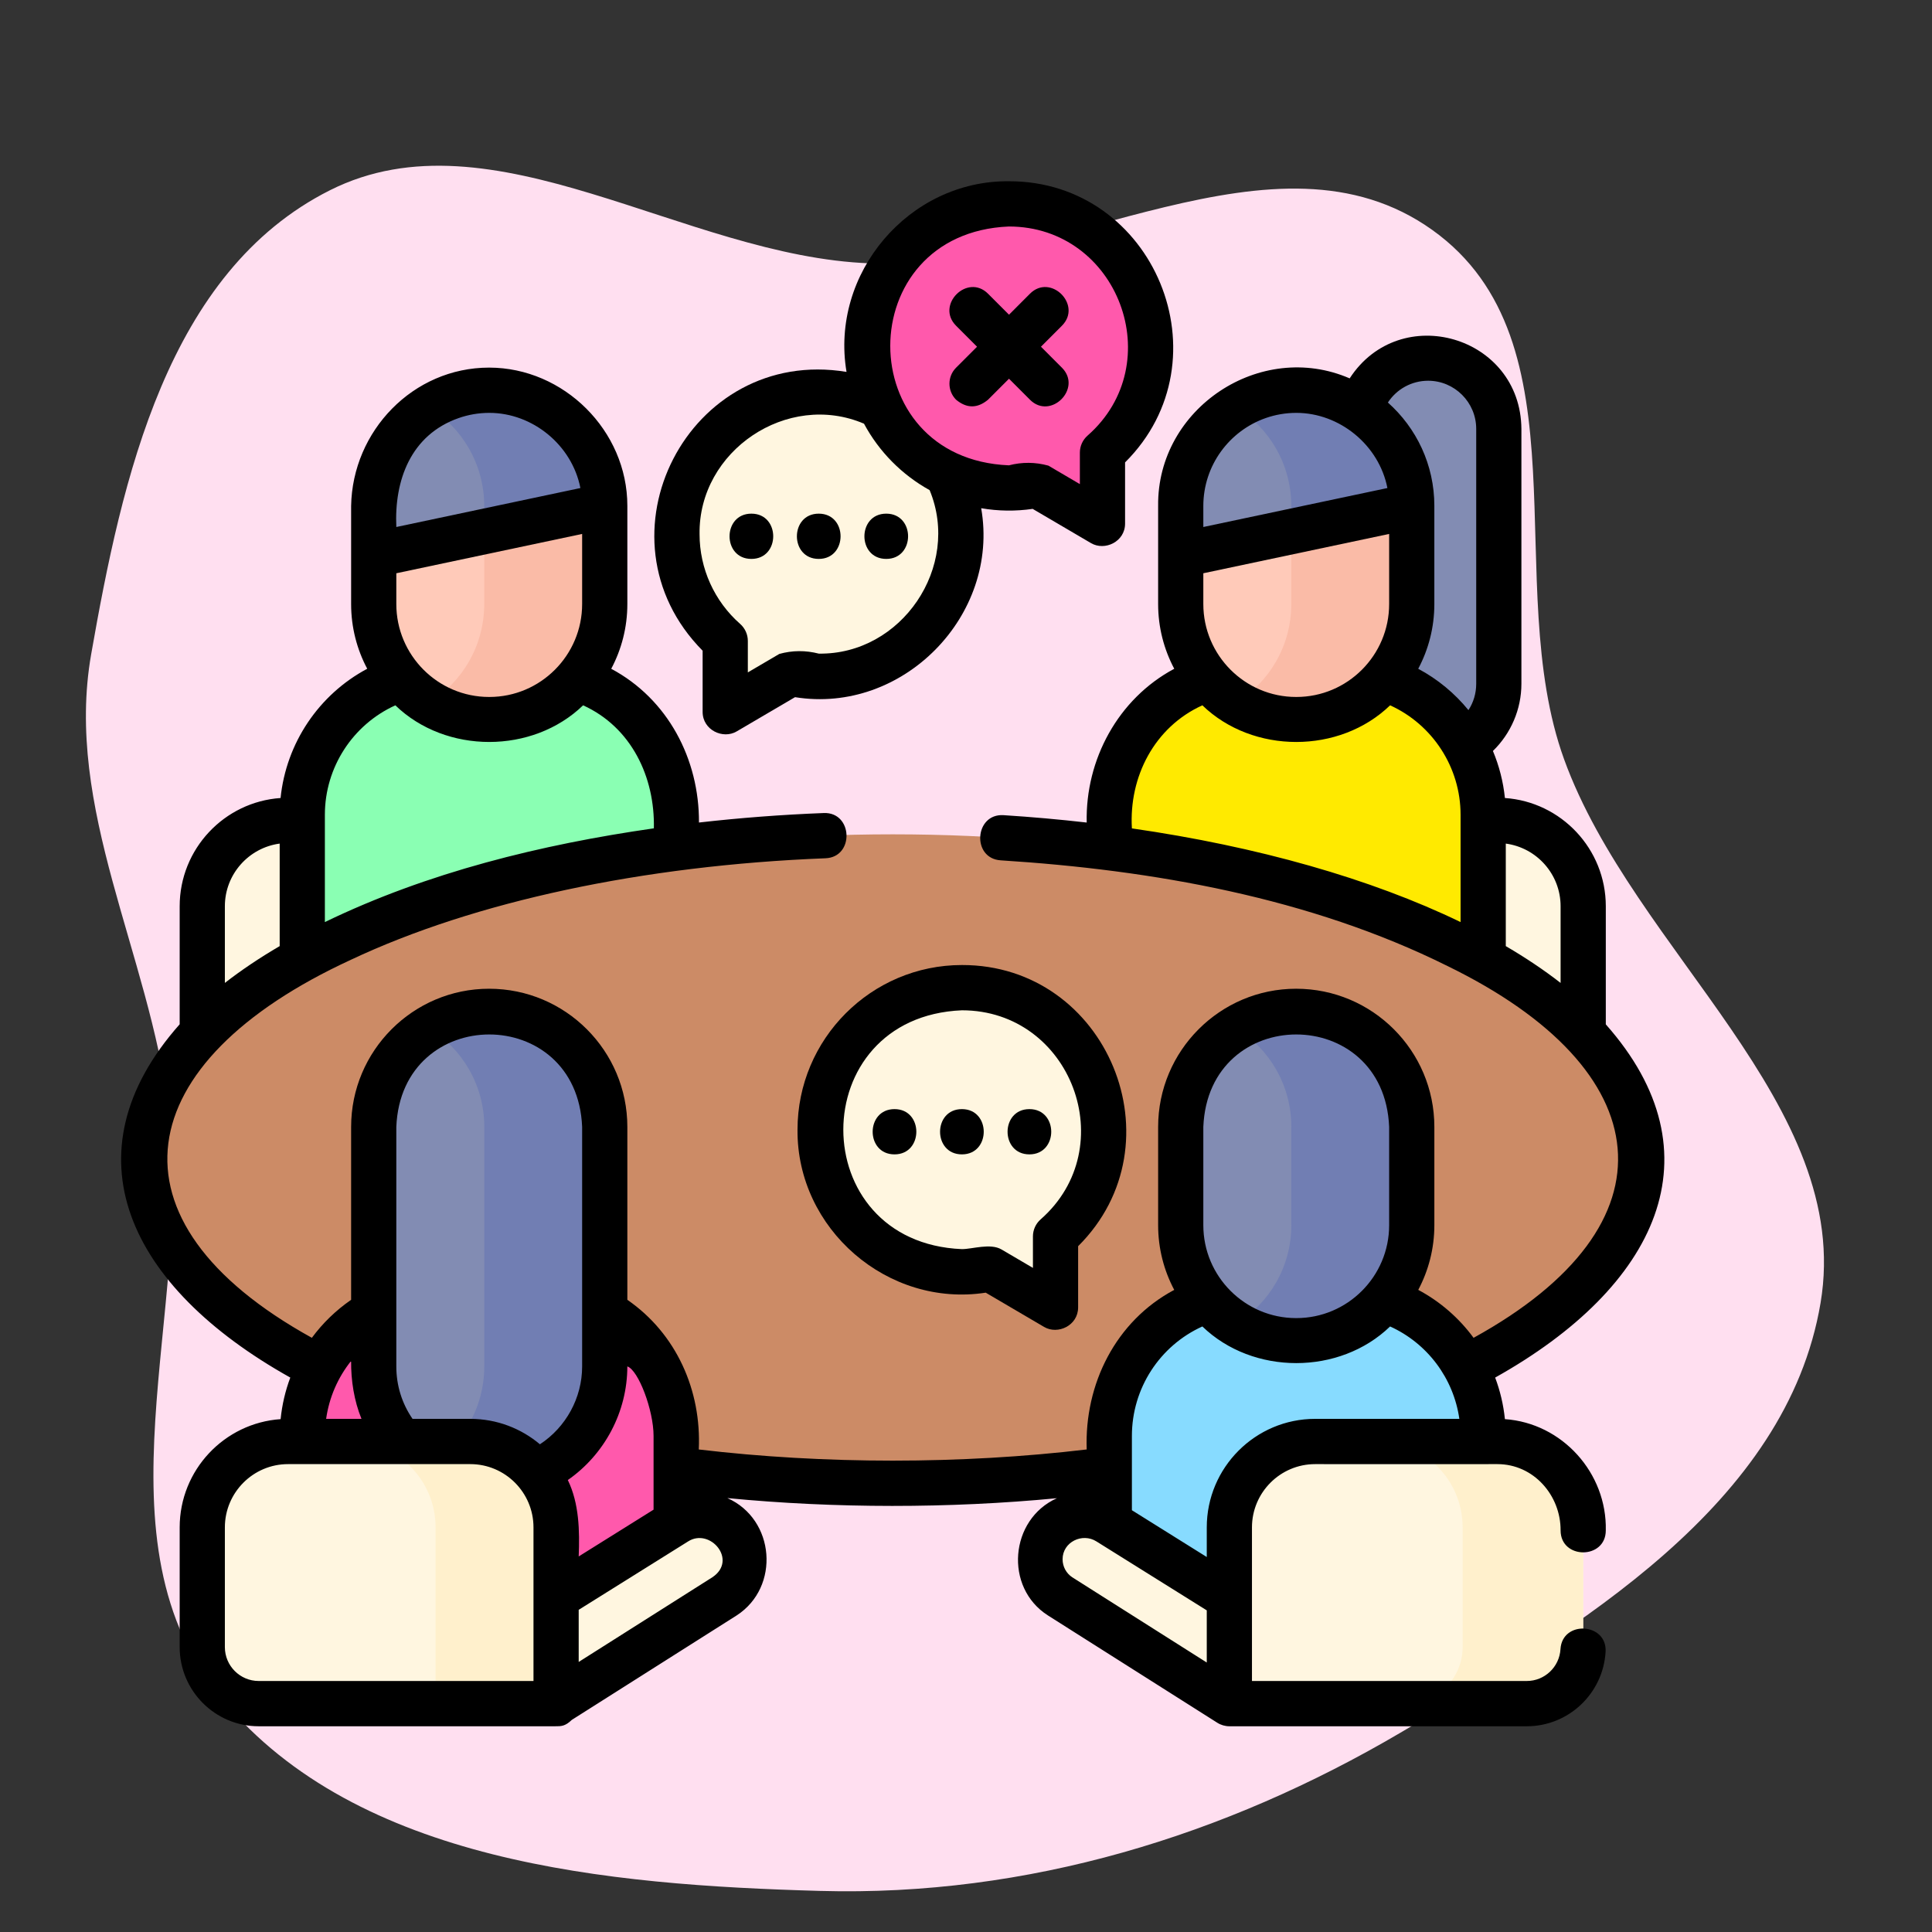
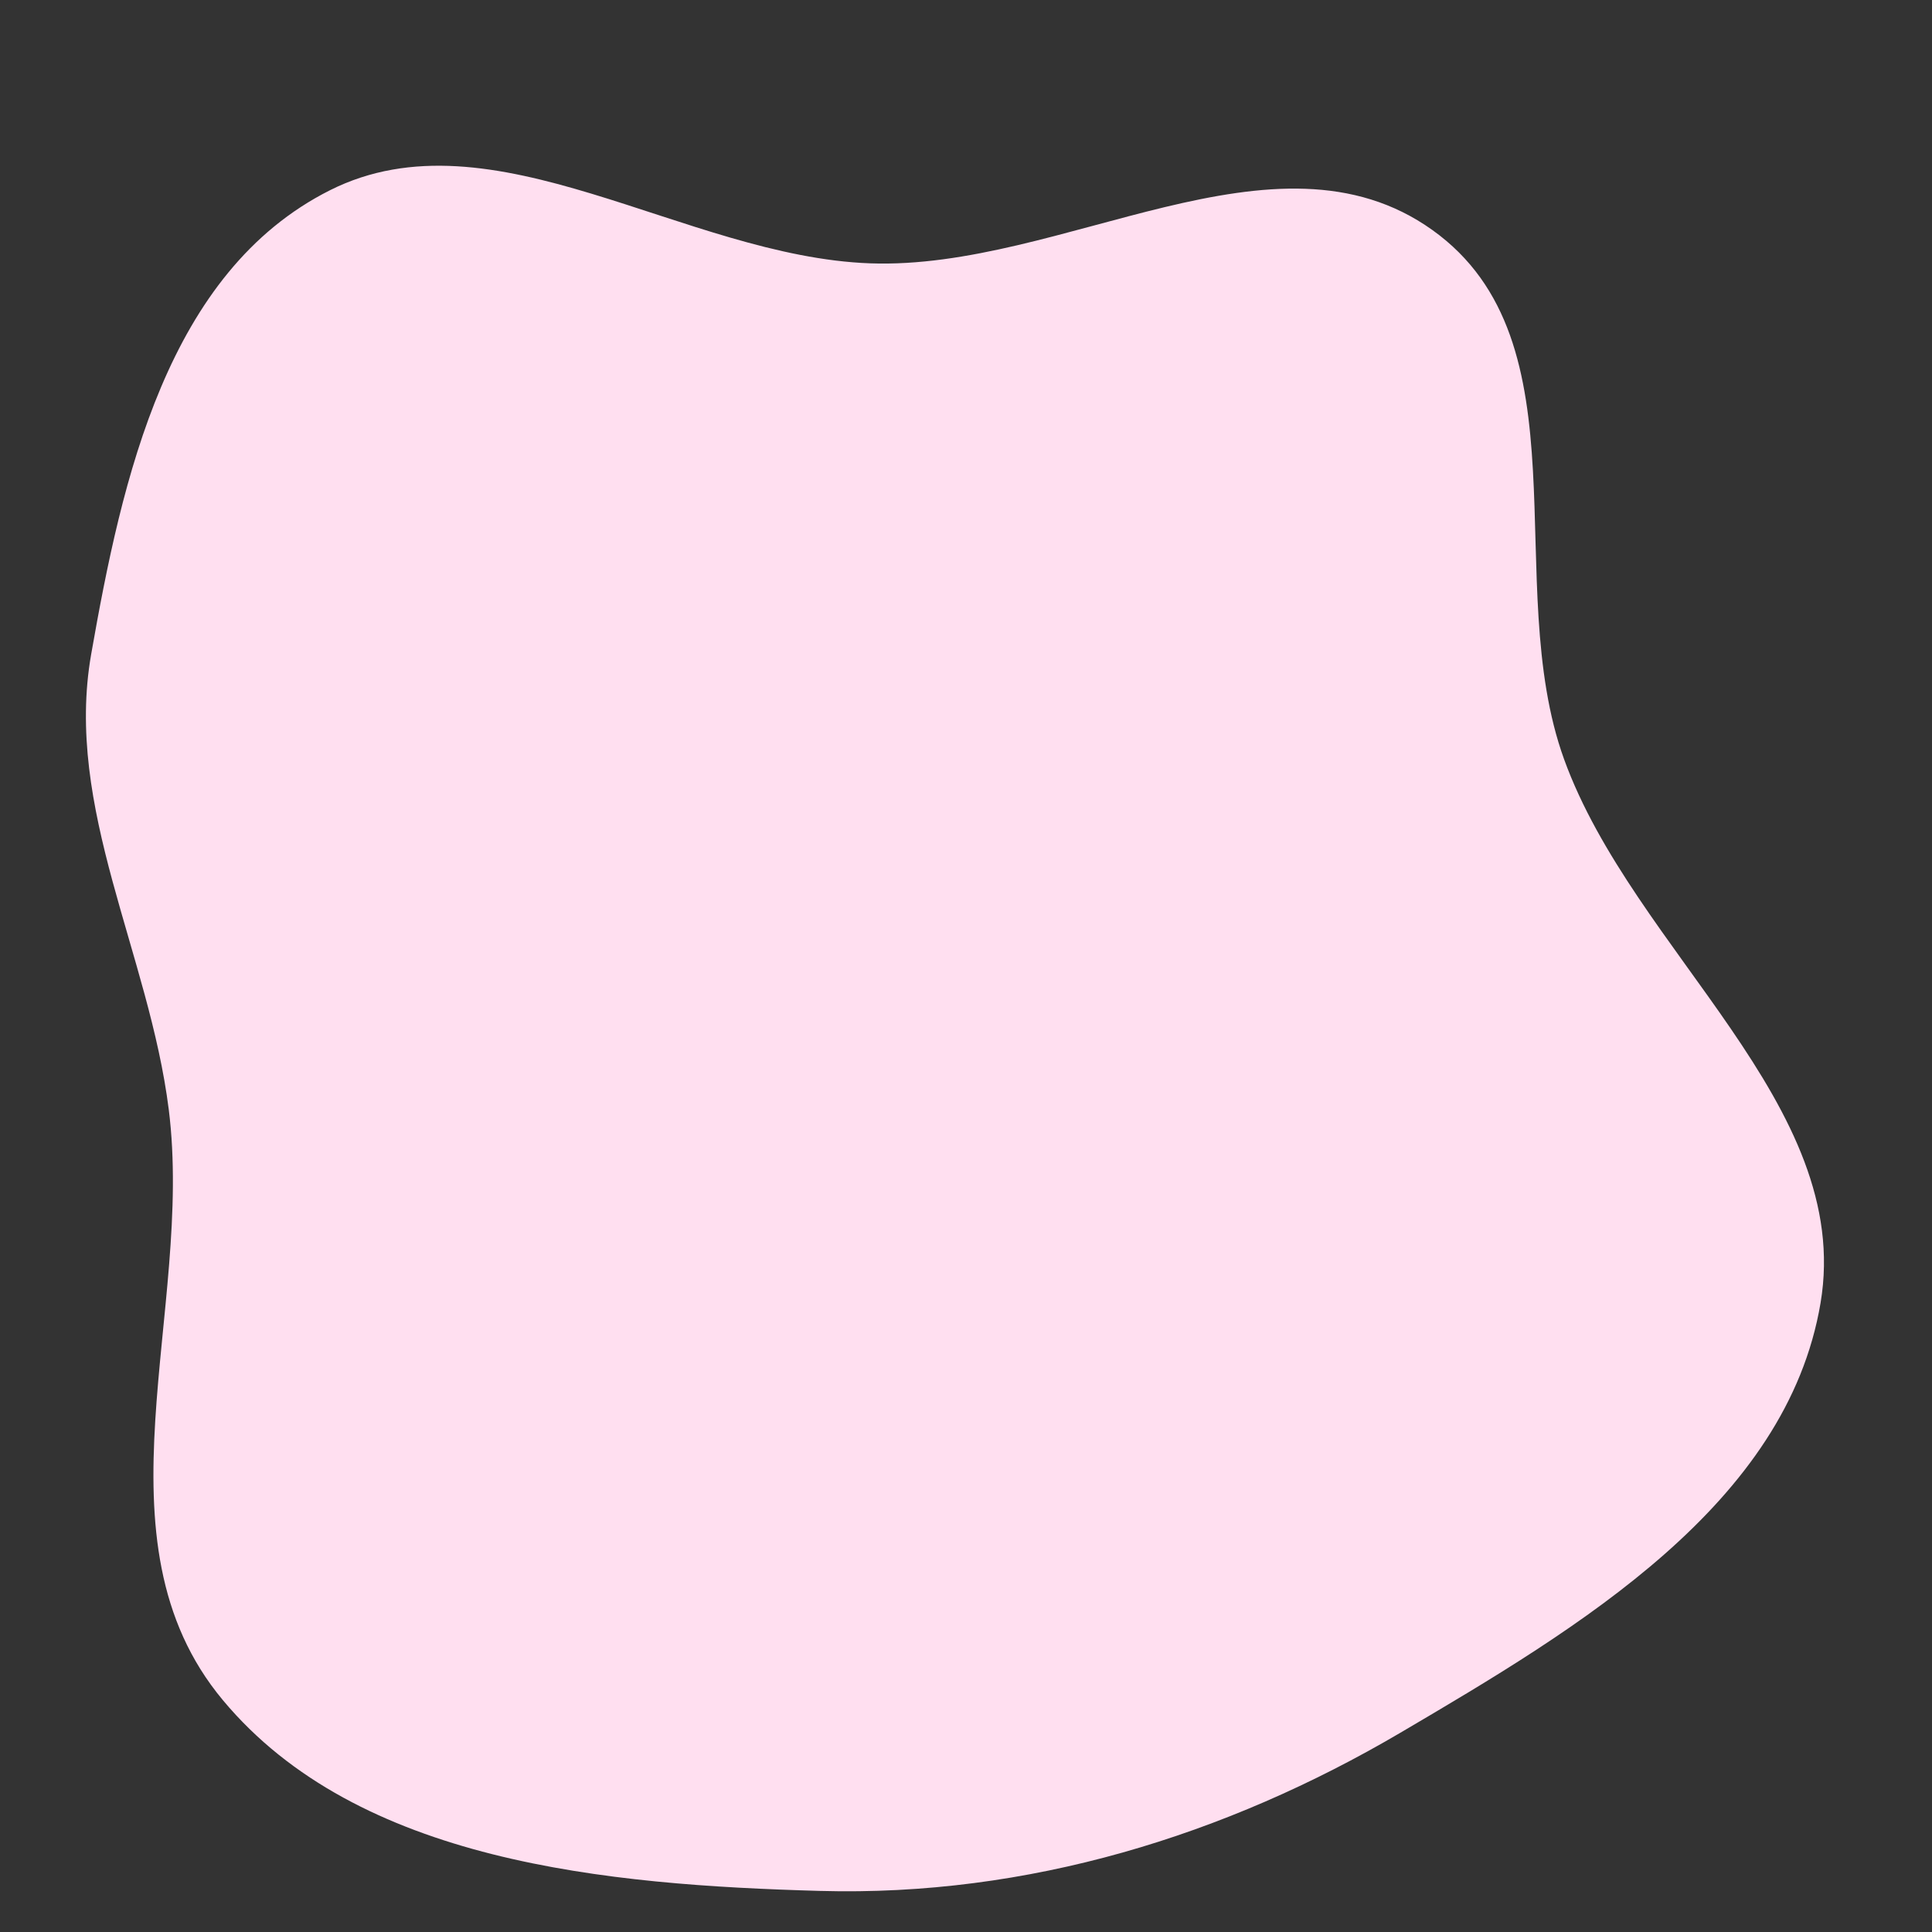
<svg xmlns="http://www.w3.org/2000/svg" width="143" height="143" viewBox="0 0 143 143" fill="none">
  <rect x="0" y="0" width="143" height="143" fill="#333333" stroke="none" />
  <mask id="mask0_4796_11836" style="mask-type:alpha" maskUnits="userSpaceOnUse" x="0" y="0" width="143" height="143">
    <rect width="143" height="143" fill="#D9D9D9" />
  </mask>
  <g mask="url(#mask0_4796_11836)">
    <path fill-rule="evenodd" clip-rule="evenodd" d="M6.748 48.426C9.032 35.414 12.376 20.127 24.434 14.076C36.457 8.042 50.665 18.995 64.403 19.491C78.684 20.008 94.377 8.707 106.019 17.025C117.587 25.29 111.051 43.158 115.765 56.188C120.916 70.422 137.218 81.777 134.752 96.437C132.245 111.336 116.901 120.465 103.642 128.257C90.697 135.865 76.078 140.387 60.694 139.959C44.924 139.52 26.515 137.859 16.491 125.833C6.62 113.99 14.366 97.024 12.491 82.125C11.034 70.556 4.749 59.814 6.748 48.426Z" fill="#FFDFF0" />
    <g clip-path="url(#clip0_4796_11836)">
      <path d="M41.158 78.452H14.97V67.08C14.97 63.568 17.812 60.722 21.319 60.722H34.809C38.316 60.722 41.159 63.568 41.159 67.08V78.452H41.158Z" fill="#FFF6E0" />
      <path d="M117.178 78.452H90.989V67.08C90.989 63.568 93.831 60.722 97.338 60.722H110.829C114.335 60.722 117.178 63.568 117.178 67.08V78.452H117.178Z" fill="#FFF6E0" />
-       <path d="M50.047 70.769H22.373V60.308C22.373 54.472 27.097 49.741 32.924 49.741H39.495C45.323 49.741 50.047 54.472 50.047 60.308V70.769Z" fill="#8AFFB3" />
      <path d="M36.217 53.264H36.199C31.482 53.264 27.658 49.435 27.658 44.711V37.438C27.658 32.714 31.482 28.885 36.199 28.885H36.217C40.934 28.885 44.758 32.714 44.758 37.438V44.711C44.758 49.435 40.934 53.264 36.217 53.264Z" fill="#FFCAB9" />
      <path d="M36.222 28.885H36.204C34.572 28.885 33.048 29.343 31.752 30.138C34.204 31.641 35.841 34.348 35.841 37.437V44.711C35.841 47.801 34.204 50.508 31.752 52.011C33.048 52.805 34.572 53.263 36.204 53.263H36.222C40.939 53.263 44.763 49.434 44.763 44.711V37.437C44.763 32.714 40.939 28.885 36.222 28.885Z" fill="#FABBA7" />
      <path d="M27.658 41.074V37.456C27.658 32.722 31.486 28.885 36.208 28.885C40.93 28.885 44.757 32.722 44.757 37.456L27.658 41.074Z" fill="#828CB3" />
      <path d="M35.841 37.456V39.343L44.763 37.456C44.763 32.722 40.935 28.885 36.213 28.885C34.578 28.885 33.051 29.346 31.752 30.143C34.204 31.65 35.841 34.361 35.841 37.456Z" fill="#717EB3" />
      <path d="M105.701 55.853C102.811 55.853 100.469 53.507 100.469 50.614V31.745C100.469 28.852 102.811 26.506 105.701 26.506C108.59 26.506 110.932 28.852 110.932 31.745V50.614C110.932 53.508 108.59 55.853 105.701 55.853Z" fill="#828CB3" />
      <path d="M109.781 70.768H82.107V60.307C82.107 54.471 86.831 49.741 92.658 49.741H99.229C105.057 49.741 109.781 54.471 109.781 60.307V70.768H109.781Z" fill="#FFEA00" />
      <path d="M104.493 37.436V44.709C104.493 49.433 100.669 53.262 95.953 53.262H95.934C91.217 53.262 87.394 49.433 87.394 44.709V37.436H104.493Z" fill="#FFCAB9" />
      <path d="M95.577 37.437V44.71C95.577 47.8 93.94 50.507 91.487 52.01C92.784 52.804 94.308 53.262 95.939 53.262H95.958C100.675 53.262 104.499 49.433 104.499 44.71V37.436H95.577V37.437Z" fill="#FABBA7" />
      <path d="M87.394 41.074V37.456C87.394 32.722 91.221 28.885 95.943 28.885C100.665 28.885 104.493 32.722 104.493 37.456L87.394 41.074Z" fill="#828CB3" />
      <path d="M95.577 37.456V39.343L104.499 37.456C104.499 32.722 100.671 28.885 95.948 28.885C94.314 28.885 92.786 29.346 91.487 30.143C93.94 31.65 95.577 34.361 95.577 37.456Z" fill="#717EB3" />
      <path d="M66.075 109.789C96.684 109.789 121.499 99.036 121.499 85.772C121.499 72.507 96.684 61.754 66.075 61.754C35.465 61.754 10.65 72.507 10.65 85.772C10.65 99.036 35.465 109.789 66.075 109.789Z" fill="#CC8B66" />
      <path d="M50.05 115.847L22.376 126.095V106.28C22.376 100.444 27.1 95.714 32.928 95.714H39.499C45.326 95.714 50.05 100.445 50.05 106.28V115.847Z" fill="#FF59AC" />
      <path d="M36.221 109.685H36.202C31.486 109.685 27.662 105.856 27.662 101.133V83.406C27.662 78.682 31.486 74.853 36.202 74.853H36.221C40.938 74.853 44.761 78.682 44.761 83.406V101.133C44.761 105.856 40.938 109.685 36.221 109.685Z" fill="#828CB3" />
      <path d="M36.226 74.853H36.207C34.576 74.853 33.052 75.311 31.756 76.106C34.208 77.609 35.845 80.315 35.845 83.405V101.132C35.845 104.222 34.208 106.929 31.756 108.432C33.052 109.226 34.576 109.684 36.207 109.684H36.226C40.943 109.684 44.767 105.855 44.767 101.132V83.405C44.767 78.682 40.943 74.853 36.226 74.853Z" fill="#717EB3" />
      <path d="M109.784 106.276C109.784 100.44 105.06 95.709 99.233 95.709H92.662C86.834 95.709 82.11 100.44 82.11 106.276V119.505H109.784V106.276Z" fill="#87DBFF" />
      <path d="M95.956 99.232H95.938C91.221 99.232 87.397 95.403 87.397 90.679V83.406C87.397 78.682 91.221 74.853 95.938 74.853H95.956C100.673 74.853 104.497 78.682 104.497 83.406V90.679C104.497 95.403 100.673 99.232 95.956 99.232Z" fill="#828CB3" />
      <path d="M95.961 74.853H95.943C94.312 74.853 92.788 75.311 91.491 76.106C93.944 77.609 95.58 80.315 95.58 83.405V90.679C95.58 93.769 93.944 96.475 91.491 97.978C92.788 98.773 94.312 99.231 95.943 99.231H95.961C100.678 99.231 104.502 95.402 104.502 90.679V83.405C104.502 78.682 100.678 74.853 95.961 74.853Z" fill="#717EB3" />
      <path d="M41.158 126.092H19.145C16.839 126.092 14.97 124.22 14.97 121.911V113.048C14.97 109.536 17.812 106.69 21.319 106.69H34.809C38.316 106.69 41.159 109.536 41.159 113.048V126.092H41.158Z" fill="#FFF6E0" />
      <path d="M34.812 106.69H25.891C29.397 106.69 32.24 109.536 32.24 113.048V126.092H41.161V113.048C41.161 109.536 38.319 106.69 34.812 106.69Z" fill="#FFF0CC" />
      <path d="M41.093 118.259L50.047 112.663C52.224 111.237 55.111 112.801 55.111 115.405C55.111 116.511 54.554 117.542 53.631 118.147L41.093 126.091V118.259Z" fill="#FFF6E0" />
      <path d="M90.996 118.259L82.041 112.663C79.865 111.237 76.977 112.801 76.977 115.405C76.977 116.511 77.534 117.542 78.458 118.147L90.996 126.091V118.259Z" fill="#FFF6E0" />
      <path d="M113.002 126.092H90.989V113.048C90.989 109.536 93.831 106.69 97.338 106.69H110.829C114.335 106.69 117.178 109.536 117.178 113.048V121.911C117.177 124.22 115.308 126.092 113.002 126.092Z" fill="#FFF6E0" />
      <path d="M110.832 106.69H101.91C105.417 106.69 108.259 109.536 108.259 113.048V121.911C108.259 124.22 106.39 126.092 104.084 126.092H113.005C115.311 126.092 117.181 124.22 117.181 121.911V113.048C117.181 109.536 114.338 106.69 110.832 106.69Z" fill="#FFF0CC" />
      <path d="M81.698 83.614C81.698 77.807 76.997 73.1 71.199 73.1C65.401 73.1 60.7 77.807 60.7 83.614C60.7 89.42 65.4 94.127 71.199 94.127C71.91 94.127 72.605 94.056 73.277 93.921L78.125 96.766V91.512C80.314 89.585 81.698 86.762 81.698 83.614Z" fill="#FFF6E0" />
      <path d="M50.094 39.54C50.094 33.733 54.795 29.026 60.593 29.026C66.391 29.026 71.092 33.733 71.092 39.54C71.092 45.346 66.392 50.054 60.593 50.054C59.882 50.054 59.187 49.982 58.515 49.847L53.667 52.692V47.438C51.478 45.511 50.094 42.688 50.094 39.54Z" fill="#FFF6E0" />
      <path d="M85.16 25.604C85.16 19.797 80.46 15.09 74.661 15.09C68.863 15.09 64.162 19.797 64.162 25.604C64.162 31.41 68.863 36.118 74.661 36.118C75.373 36.118 76.067 36.046 76.739 35.911L81.587 38.757V33.502C83.776 31.575 85.16 28.752 85.16 25.604Z" fill="#FF59AC" />
      <path d="M111.388 105.04C111.28 103.974 111.035 102.942 110.666 101.964C122.679 95.245 127.358 85.412 118.856 75.82V67.078C118.856 62.835 115.553 59.352 111.388 59.066C111.264 57.853 110.961 56.682 110.501 55.584C111.834 54.291 112.609 52.492 112.609 50.615V31.745C112.555 24.849 103.625 22.263 99.898 28.006C93.29 25.143 85.643 30.218 85.721 37.436V44.709C85.721 46.44 86.154 48.07 86.914 49.5C82.76 51.718 80.33 56.218 80.434 60.882C78.414 60.651 76.36 60.468 74.28 60.336C72.122 60.201 71.91 63.542 74.069 63.679C85.319 64.393 96.965 66.443 107.133 71.499C122.877 79.167 124.336 90.617 109.069 99.021C107.998 97.564 106.607 96.343 104.974 95.472C105.733 94.043 106.166 92.413 106.166 90.684V83.411C106.166 77.771 101.584 73.183 95.934 73.183C90.303 73.183 85.721 77.771 85.721 83.411V90.684C85.721 92.413 86.153 94.043 86.913 95.473C82.572 97.783 80.26 102.457 80.434 107.284C71.145 108.387 61.009 108.387 51.721 107.285C51.925 102.918 50.068 98.716 46.434 96.207V83.411C46.434 77.771 41.852 73.183 36.202 73.183C30.57 73.183 25.989 77.771 25.989 83.411V96.208C24.854 96.992 23.877 97.943 23.083 99.02C7.35 90.331 9.53 78.622 25.964 71.043C35.122 66.723 47.6 64.053 61.099 63.526C63.261 63.441 63.129 60.09 60.969 60.178C57.831 60.3 54.744 60.538 51.735 60.881C51.76 56.193 49.438 51.742 45.241 49.501C46.001 48.07 46.434 46.44 46.434 44.71V37.436C46.434 31.882 41.737 27.209 36.202 27.209C30.571 27.209 26.082 31.9 25.989 37.454V44.71C25.989 46.439 26.421 48.069 27.181 49.499C23.602 51.407 21.18 54.997 20.767 59.066C16.601 59.352 13.299 62.835 13.299 67.078V75.814C4.798 85.4 9.471 95.246 21.487 101.963C21.118 102.943 20.877 103.976 20.77 105.04C16.603 105.325 13.299 108.808 13.299 113.052V121.915C13.299 125.145 15.922 127.772 19.147 127.772H41.092C41.54 127.772 41.827 127.778 42.321 127.302L54.526 119.568C57.765 117.472 57.371 112.448 53.837 110.883C61.793 111.653 70.272 111.656 78.229 110.892C74.731 112.461 74.311 117.496 77.563 119.568L90.1 127.512C90.364 127.68 90.681 127.772 90.994 127.772H113.008C116.095 127.772 118.657 125.353 118.84 122.265C118.969 120.103 115.629 119.903 115.501 122.066C115.422 123.387 114.327 124.421 113.008 124.421H92.666C92.67 121.591 92.664 115.859 92.666 113.052C92.666 110.47 94.764 108.369 97.343 108.369C101.84 108.369 106.338 108.376 110.834 108.369C113.513 108.369 115.521 110.675 115.51 113.276C115.51 115.441 118.855 115.441 118.855 113.276C118.952 109.031 115.631 105.332 111.388 105.04ZM115.51 67.077V72.753C114.294 71.807 112.938 70.897 111.453 70.028V62.44C113.739 62.745 115.51 64.706 115.51 67.077ZM105.705 28.181C107.667 28.181 109.264 29.78 109.264 31.745V50.614C109.264 51.322 109.061 51.992 108.689 52.561C107.676 51.319 106.418 50.272 104.972 49.5C105.733 48.07 106.165 46.44 106.165 44.709V37.436C106.165 34.399 104.836 31.669 102.727 29.794C103.374 28.804 104.483 28.181 105.705 28.181ZM89.066 44.709V42.431L102.82 39.52V44.709C102.82 48.502 99.739 51.587 95.953 51.587H95.934C92.147 51.587 89.066 48.502 89.066 44.709ZM93.687 30.942C94.395 30.695 95.155 30.559 95.948 30.559C99.152 30.559 102.068 32.936 102.691 36.123L89.066 39.007V37.454C89.066 34.444 91 31.88 93.687 30.942ZM83.779 61.315C83.551 57.5 85.444 53.816 88.995 52.205C92.735 55.823 99.152 55.822 102.891 52.205C106.039 53.634 108.107 56.802 108.107 60.307V68.249C101.465 65.034 93.058 62.652 83.779 61.315ZM29.334 44.709V42.431L43.088 39.52V44.709C43.088 48.502 40.007 51.587 36.22 51.587H36.202C32.415 51.587 29.334 48.502 29.334 44.709ZM33.954 30.942C34.663 30.695 35.423 30.559 36.216 30.559C39.42 30.559 42.335 32.936 42.959 36.123L29.334 39.007C29.175 35.554 30.4 32.184 33.954 30.942ZM29.263 52.206C33.003 55.823 39.42 55.821 43.159 52.205C46.737 53.829 48.48 57.517 48.397 61.31C40.055 62.508 31.663 64.562 24.046 68.249V60.307C24.047 56.794 26.113 53.633 29.263 52.206ZM20.701 62.44V70.028C19.214 70.897 17.86 71.807 16.644 72.752V67.077C16.644 64.706 18.415 62.745 20.701 62.44ZM48.375 106.282V111.74L42.833 115.203C42.911 113.314 42.868 111.276 42.028 109.547C44.746 107.656 46.433 104.507 46.433 101.137C47.254 101.413 48.375 104.379 48.375 106.282ZM29.334 83.41C29.707 74.293 42.713 74.281 43.088 83.41V101.137C43.088 103.469 41.886 105.643 39.963 106.901C38.569 105.727 36.771 105.019 34.811 105.019H30.534C29.748 103.875 29.334 102.544 29.334 101.137V83.41ZM26.756 105.019H24.139C24.363 103.437 25.004 101.961 25.988 100.731C25.975 102.176 26.208 103.68 26.756 105.019ZM16.644 121.915V113.052C16.644 110.47 18.742 108.369 21.32 108.369H34.811C37.39 108.369 39.487 110.47 39.487 113.052V124.421H19.146C17.767 124.421 16.644 123.297 16.644 121.915ZM52.724 116.745L42.833 123.012V119.153L50.933 114.09C52.561 113.056 54.626 115.482 52.724 116.745ZM89.066 83.41C89.44 74.293 102.445 74.281 102.82 83.41V90.684C102.82 94.476 99.739 97.561 95.953 97.561H95.934C92.147 97.561 89.066 94.476 89.066 90.684V83.41ZM78.649 115.411C78.649 114.126 80.118 113.432 81.154 114.09L89.321 119.194V123.054L79.364 116.745C78.916 116.448 78.649 115.95 78.649 115.411ZM89.321 113.052V115.245L83.779 111.781V106.282C83.779 102.76 85.843 99.607 88.995 98.18C92.735 101.797 99.152 101.796 102.89 98.18C105.659 99.435 107.588 102.024 108.016 105.019H97.343C92.92 105.019 89.321 108.622 89.321 113.052Z" fill="black" />
      <path d="M59.029 83.618C58.968 90.969 65.71 96.794 72.96 95.679L77.281 98.215C78.298 98.812 79.799 98.113 79.799 96.77V92.24C87.436 84.646 81.977 71.41 71.2 71.428C64.489 71.428 59.029 76.896 59.029 83.618ZM71.2 74.779C79.293 74.779 83.103 84.922 77.022 90.257C76.661 90.575 76.454 91.034 76.454 91.515V93.846L74.124 92.479C73.306 91.999 71.967 92.456 71.2 92.456C59.49 91.97 59.496 75.262 71.2 74.779Z" fill="black" />
      <path d="M66.208 85.443C68.361 85.443 68.365 82.093 66.208 82.093C64.055 82.093 64.051 85.443 66.208 85.443Z" fill="black" />
      <path d="M71.197 85.443C73.35 85.443 73.353 82.093 71.197 82.093C69.043 82.093 69.04 85.443 71.197 85.443Z" fill="black" />
      <path d="M76.193 85.443C78.346 85.443 78.35 82.093 76.193 82.093C74.04 82.093 74.036 85.443 76.193 85.443Z" fill="black" />
      <path d="M52.006 52.693C52.006 54.035 53.508 54.735 54.524 54.138L58.845 51.602C66.809 52.888 74.016 45.571 72.624 37.616C73.893 37.834 75.163 37.85 76.434 37.665L80.755 40.201C81.772 40.798 83.274 40.099 83.274 38.756V34.226C90.91 26.633 85.453 13.397 74.675 13.415C67.276 13.347 61.427 20.229 62.657 27.527C50.977 25.599 43.687 39.758 52.006 48.163V52.693H52.006ZM74.675 16.765C82.768 16.765 86.578 26.908 80.497 32.243C80.136 32.561 79.928 33.02 79.928 33.501V35.832L77.599 34.465C76.633 34.198 75.659 34.19 74.675 34.442C62.963 33.955 62.972 17.247 74.675 16.765ZM51.779 39.54C51.686 33.364 58.287 28.936 63.95 31.36C65.062 33.43 66.755 35.142 68.808 36.279C71.153 41.941 66.733 48.469 60.605 48.379C59.621 48.127 58.647 48.134 57.681 48.402L55.352 49.769V47.438C55.352 46.956 55.144 46.498 54.783 46.18C52.874 44.5 51.779 42.08 51.779 39.54Z" fill="black" />
      <path d="M55.615 41.369C57.768 41.369 57.772 38.019 55.615 38.019C53.462 38.019 53.458 41.369 55.615 41.369Z" fill="black" />
      <path d="M60.6 41.369C62.753 41.369 62.757 38.019 60.6 38.019C58.447 38.019 58.443 41.369 60.6 41.369Z" fill="black" />
      <path d="M65.597 41.369C67.75 41.369 67.754 38.019 65.597 38.019C63.444 38.019 63.44 41.369 65.597 41.369Z" fill="black" />
      <path d="M70.765 29.585C71.554 30.24 72.343 30.24 73.131 29.585L74.683 28.032L76.234 29.585C77.763 31.117 80.129 28.748 78.6 27.216L77.048 25.663L78.6 24.109C80.129 22.578 77.763 20.209 76.234 21.74L74.683 23.294L73.131 21.74C71.602 20.209 69.236 22.578 70.765 24.109L72.317 25.663L70.765 27.216C70.112 27.87 70.112 28.931 70.765 29.585Z" fill="black" />
    </g>
  </g>
  <defs>
    <clipPath id="clip0_4796_11836">
-       <rect width="114.226" height="114.389" fill="white" transform="translate(8.965 13.399)" />
-     </clipPath>
+       </clipPath>
  </defs>
</svg>